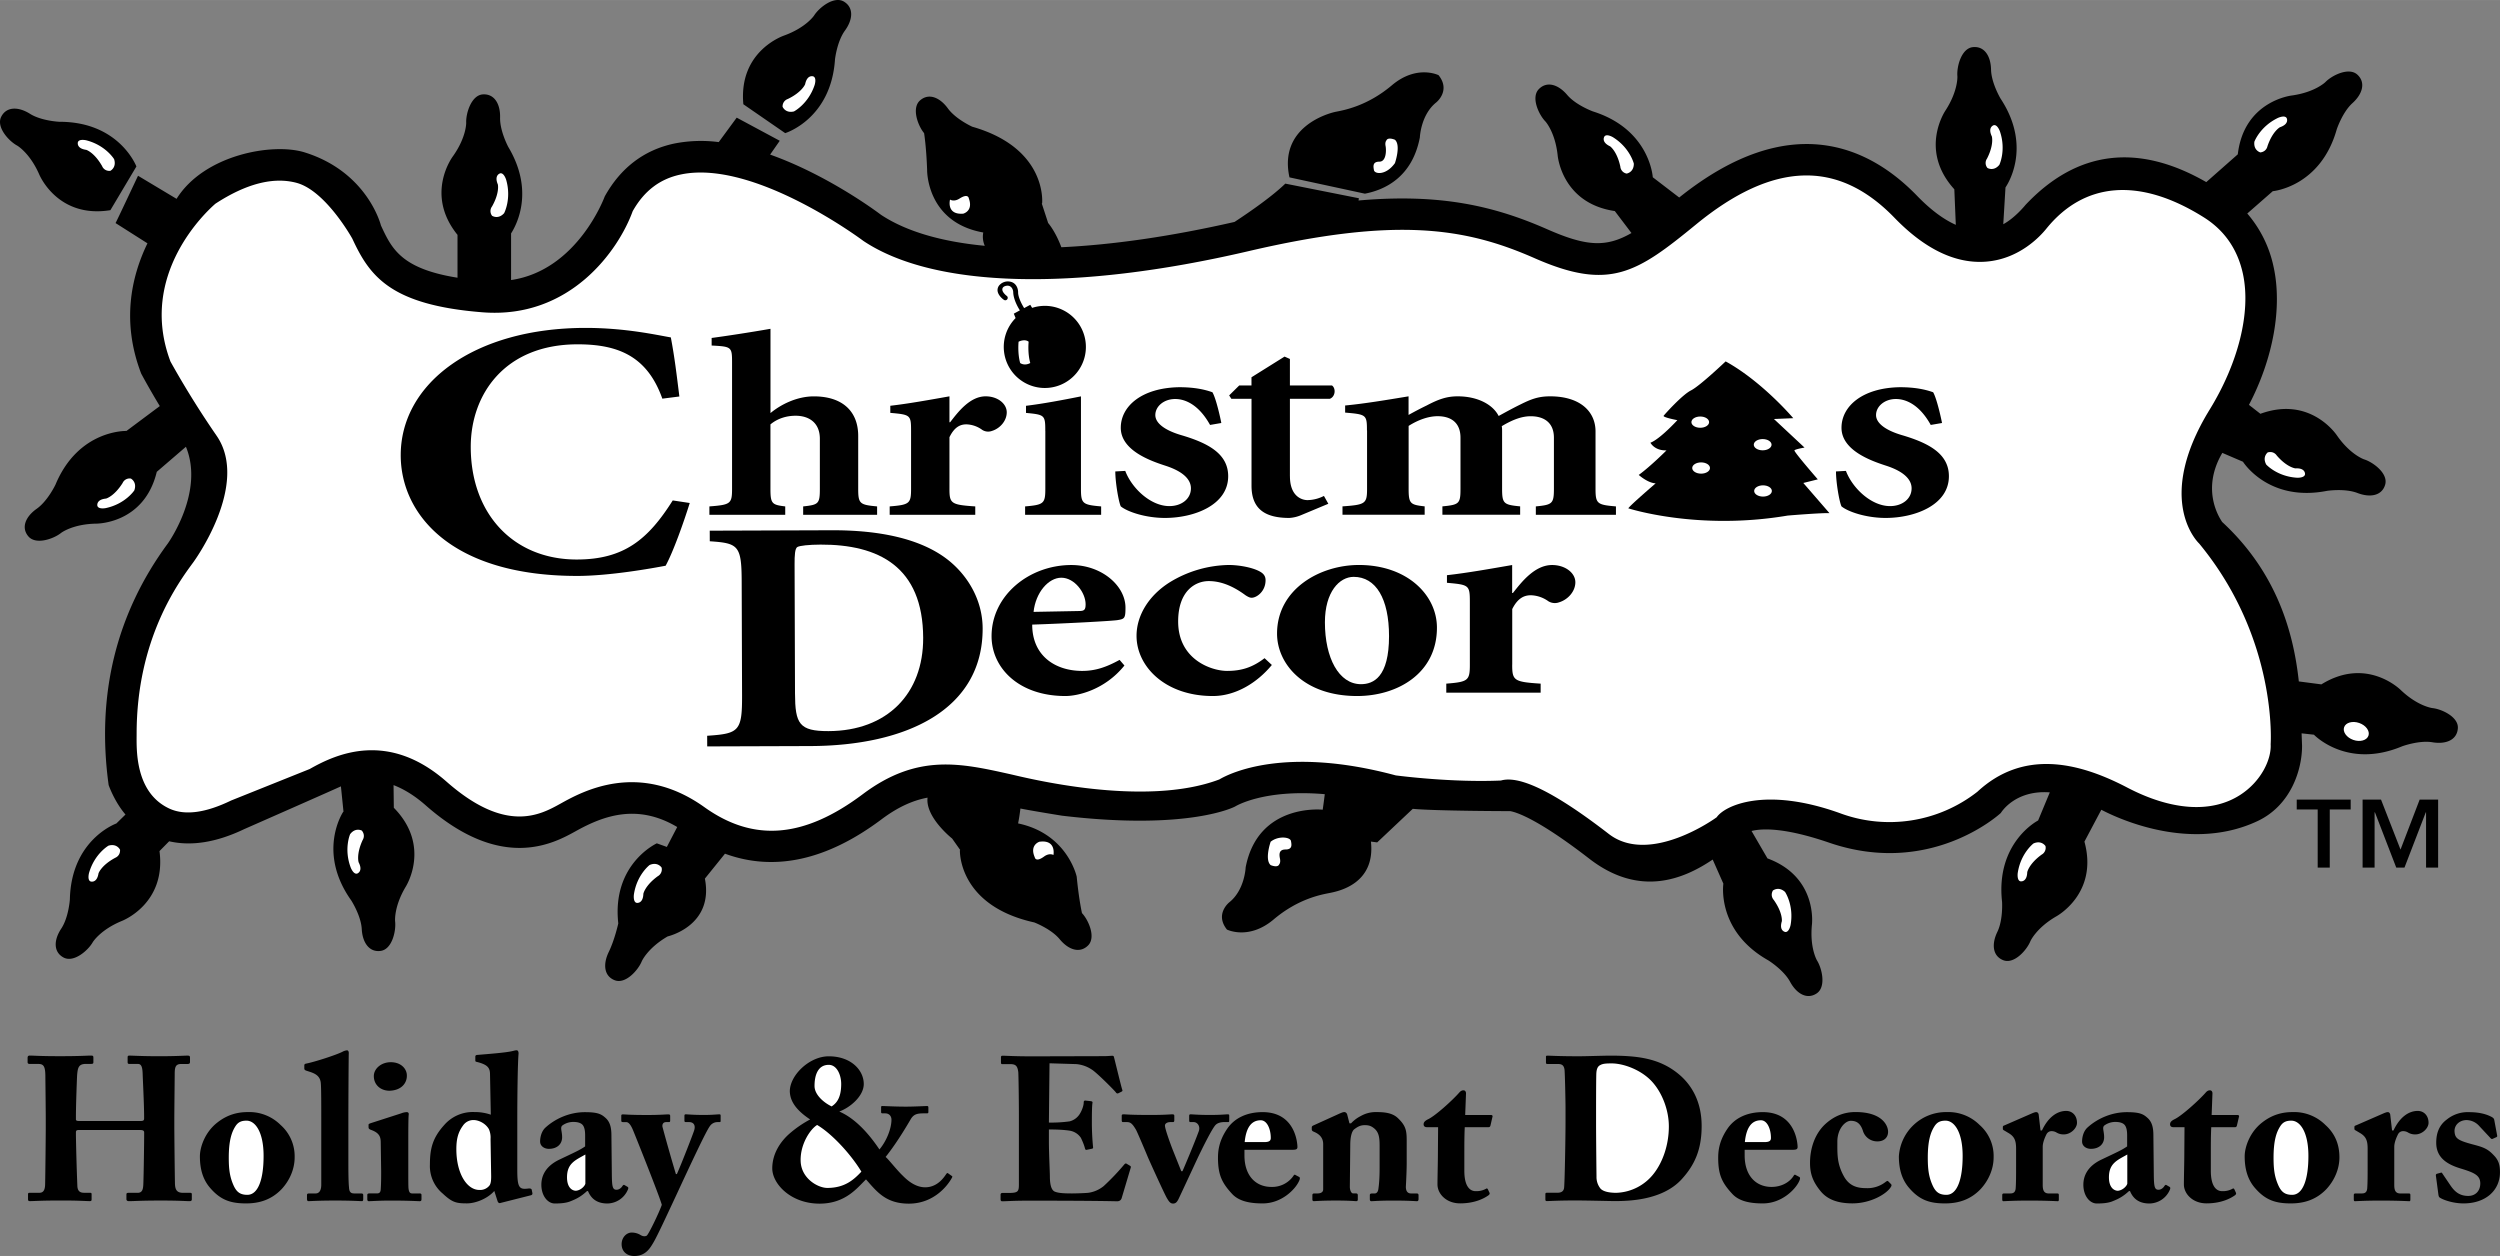
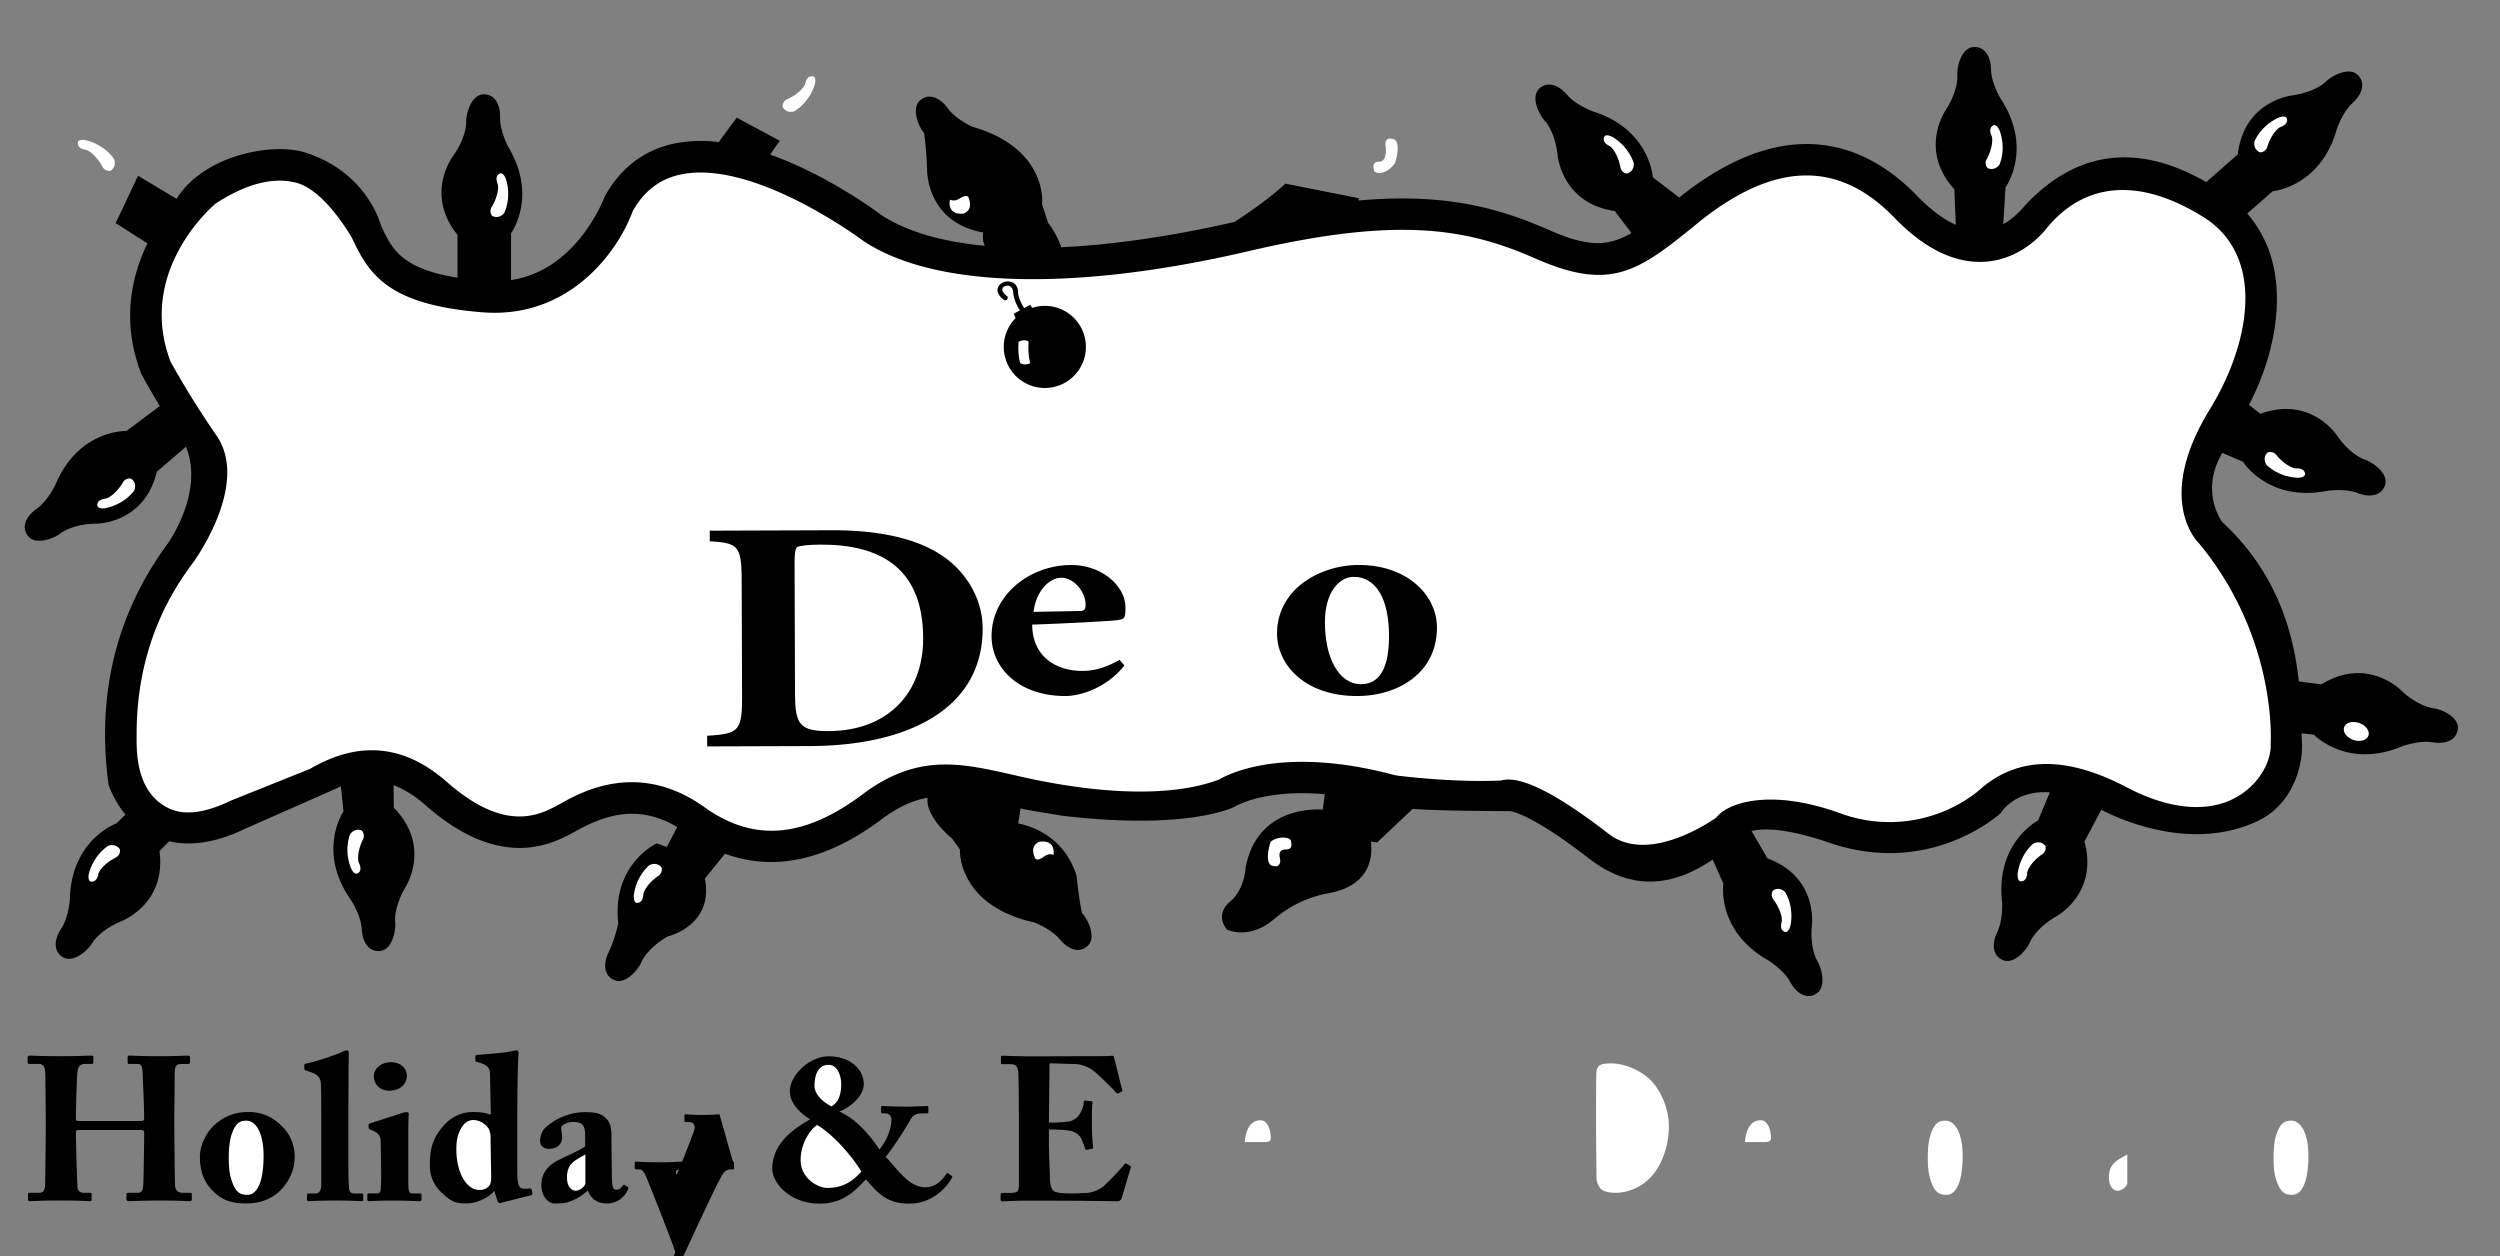
<svg xmlns="http://www.w3.org/2000/svg" width="2500" height="1256" viewBox="0 0 64.408 32.357">
  <rect x="0" y="0" width="64.408" height="32.357" fill="#808080" stroke="none" />
  <path d="M62.661 18.241s-.367-.046-.804-.459c0 0-.87-.882-2.051-.151l-.581-.076c-.132-1.219-.544-2.788-1.975-4.108-.04-.064-.569-.804.004-1.78l.532.228s.652 1.048 2.166.75c0 0 .46-.07.785.056.326.125.631.071.713-.217s-.314-.58-.546-.651c0 0-.351-.119-.694-.611 0 0-.674-1.037-1.975-.562l-.295-.23c.621-1.188.865-2.503.635-3.555a3.065 3.065 0 0 0-.678-1.375l.657-.575s1.229-.108 1.648-1.593c0 0 .146-.441.404-.675.26-.234.348-.53.129-.733-.22-.204-.66.018-.827.192 0 0-.265.259-.859.343 0 0-1.235.133-1.396 1.516l-.812.716c-1.75-1.006-3.323-.829-4.657.587 0 0-.263.33-.573.498l.057-.948s.723-1-.127-2.289c0 0-.238-.399-.245-.748s-.173-.61-.471-.577c-.297.033-.418.511-.396.751 0 0 .022.37-.303.875 0 0-.702 1.014.224 2.036l.038.916c-.321-.143-.655-.393-.999-.749-1.214-1.254-3.259-2.254-6.127.045l-.681-.522s-.07-1.232-1.542-1.696c0 0-.437-.159-.663-.425-.226-.267-.519-.364-.729-.151-.211.213-.002.66.167.833 0 0 .251.272.316.869 0 0 .096 1.238 1.473 1.441l.429.566c-.655.377-1.165.345-2.17-.097-1.346-.592-2.735-.929-4.862-.741l.01-.058-1.896-.377c-.327.318-.873.701-1.308.987-1.637.374-3.141.59-4.462.652-.154-.415-.34-.624-.34-.624l-.164-.503.009-.004s.146-1.417-1.8-1.974c0 0-.424-.191-.629-.473-.206-.282-.491-.402-.716-.205-.226.197-.052.658.104.843 0 0 .057.345.078.946 0 0-.027 1.351 1.446 1.614a.58.58 0 0 0 .039.343c-1.124-.107-2.033-.374-2.674-.799-.146-.111-1.396-1.032-2.856-1.551l.248-.356-1.109-.596-.463.63a3.555 3.555 0 0 0-1.144.037c-.778.165-1.382.623-1.793 1.363 0 0-.691 1.901-2.413 2.154V6.013c.153-.239.599-1.104-.071-2.226 0 0-.22-.409-.212-.758.009-.349-.146-.617-.444-.598-.299.02-.44.492-.429.734 0 0 .006.37-.342.86 0 0-.736.97.118 2.025v1.104c-1.456-.232-1.698-.754-1.973-1.347 0 0-.337-1.372-1.962-1.881-.825-.259-2.596.06-3.303 1.196l-.993-.595s-.548 1.167-.579 1.219l.822.522c-.422.871-.671 2.03-.161 3.357 0 0 .198.372.479.836l-.859.641s-1.233-.042-1.828 1.382c0 0-.198.42-.483.622-.286.201-.41.484-.216.712s.657.062.845-.091c0 0 .294-.225.895-.237 0 0 1.242.018 1.568-1.335l.751-.646c.484 1.17-.467 2.493-.467 2.493-1.33 1.806-1.844 3.9-1.524 6.223 0 0 .147.426.434.759l-.236.231s-1.163.412-1.197 1.955c0 0-.03.464-.223.755s-.204.6.059.742c.264.143.635-.183.753-.393 0 0 .191-.317.747-.547 0 0 1.153-.435.973-1.801l.249-.253c.573.132 1.222.028 1.934-.313 0 0 2.305-1.014 2.491-1.102l.067.656h-.008s-.688 1.024.207 2.283c0 0 .252.39.271.739s.194.604.49.561c.296-.043.399-.525.369-.765 0 0-.035-.369.272-.885 0 0 .671-1.044-.305-2.037l-.007-.584c.257.099.535.263.828.521 1.96 1.725 3.299.98 3.871.663.719-.4 1.585-.712 2.609-.104l-.267.513-.258-.093s-1.163.529-.993 2.063c0 0-.093.423-.246.737-.152.314-.124.622.156.728.28.106.604-.265.695-.489 0 0 .147-.339.667-.641 0 0 1.195-.27.959-1.489l.517-.641-.007-.004c1.274.471 2.63.176 4.043-.884.425-.318.806-.486 1.184-.557-.062.504.633 1.054.633 1.054l.209.296-.009.004s-.06 1.424 1.916 1.861c0 0 .435.165.656.434.223.27.514.372.728.161.213-.21.011-.66-.155-.835 0 0-.078-.341-.136-.939 0 0-.236-1.105-1.51-1.372.027-.13.046-.267.06-.384.258.054 1.072.185 1.072.185 3.29.392 4.458-.236 4.458-.236.01-.006.729-.454 2.311-.318-.016.141-.053.4-.053.4s-1.665-.181-1.985 1.484c0 0-.021.582-.422.902 0 0-.381.301-.06.702 0 0 .562.281 1.203-.261s1.243-.642 1.444-.682c.2-.041 1.184-.221 1.062-1.324l.161.021.917-.865c.571.055 2.504.061 2.507.059.154.025.701.19 2.042 1.227 1.294 1 2.428.528 3.178.021l.275.621s-.186 1.22 1.159 1.977c0 0 .396.246.561.553.167.307.434.463.683.298.25-.166.138-.646.009-.85 0 0-.189-.318-.131-.916 0 0 .161-1.231-1.145-1.713l-.41-.706c.282-.071.867-.087 1.999.301 2.582.885 4.35-.698 4.424-.766 0 0 .352-.597 1.261-.53l-.301.724s-1.099.561-.929 2.095c0 0 .03.464-.122.777-.152.314-.123.622.156.729.28.106.604-.265.695-.489 0 0 .147-.339.667-.641 0 0 1.093-.586.726-1.926l.435-.821c.092.044 2.146 1.174 4.022.293.867-.407 1.15-1.33 1.15-1.938l-.012-.324.318.035s.85.896 2.272.299c0 0 .437-.161.78-.104.345.058.632-.057.655-.355.028-.296-.419-.503-.66-.526z" />
  <path d="M57.719 20.476c-.736.478-1.772.411-2.917-.188-1.311-.686-2.702-.962-3.858.109a3.67 3.67 0 0 1-3.553.548c-1.918-.685-2.957-.192-3.163.109-.041.032-1.728 1.244-2.781.43-1.377-1.064-2.29-1.517-2.778-1.376-1.246.055-2.602-.118-2.71-.132-2.848-.767-4.276-.055-4.545.104-1.945.738-5.015-.052-5.396-.137-1.283-.286-2.391-.532-3.789.516-1.515 1.136-2.812 1.243-4.082.335-1.693-1.209-3.153-.398-3.702-.093-.527.293-1.41.783-2.939-.562-1.502-1.321-2.835-.722-3.526-.328l-2.026.812c-.633.307-1.182.401-1.599.204-.893-.422-.835-1.557-.835-1.923 0-2.438 1.072-3.892 1.459-4.417 0 0 1.47-1.998.602-3.261a23.787 23.787 0 0 1-1.188-1.91c-.851-2.247.944-3.885 1.157-4.069.79-.516 1.494-.697 2.091-.537.753.203 1.436 1.438 1.436 1.438.444.96.974 1.709 3.354 1.897 2.258.178 3.504-1.597 3.869-2.605.294-.522.7-.833 1.242-.946 1.893-.398 4.704 1.714 4.704 1.714 1.819 1.213 5.435 1.308 9.919.262 3.805-.888 5.584-.606 7.371.181 1.937.852 2.636.378 4.166-.875 1.978-1.618 3.647-1.673 5.104-.168.785.812 1.58 1.192 2.36 1.132.863-.067 1.403-.661 1.555-.85.96-1.186 2.377-1.349 4.06-.289.527.332.864.818 1.002 1.445.222 1.018-.138 2.339-.854 3.504-1.452 2.363-.272 3.452-.272 3.452 2.036 2.467 1.842 5.171 1.842 5.171.023.382-.237.951-.78 1.303z" fill="#fff" />
  <path d="M28.844 17c-.357.196-.634.284-.965.284-.679 0-1.286-.378-1.286-1.193.885-.029 2.073-.094 2.198-.116.179-.029.205-.043.205-.32 0-.567-.616-1.099-1.394-1.099-1.091 0-2.056.786-2.056 1.833 0 .815.697 1.542 1.903 1.542.312 0 1.01-.153 1.52-.786L28.844 17zM18.285 13.671l.001.273c.735.049.819.108.822 1.032l.01 2.941c.003.923-.081.983-.899 1.038l.001.274 2.655-.009c2.467-.008 4.448-.929 4.441-3.033-.003-.761-.414-1.393-.909-1.776-.705-.545-1.776-.755-2.983-.751l-3.139.011zM35.009 14.555c-1 0-2.108.619-2.108 1.768 0 .778.688 1.608 2.064 1.608 1.027 0 2.055-.575 2.055-1.761 0-.843-.769-1.615-2.011-1.615zM26.917 7.879a1.06 1.06 0 0 0-.326.052l-.048-.079-.158.085c-.169-.277-.155-.407-.155-.408.001-.009 0-.235-.208-.274-.154-.029-.25.067-.255.072a.193.193 0 0 0-.067.159c.01.128.148.228.164.238.028.02.067.013.087-.016s.013-.067-.016-.087c-.027-.019-.101-.087-.11-.146-.018-.103.113-.126.167-.112.045.012.103.056.112.16.001.001-.012.181.171.472l-.156.085.046.114a1.058 1.058 0 1 0 .752-.315zM4.896 30.73h-.179c-.158 0-.21-.074-.21-.263-.006-.289-.016-1.286-.016-1.454v-.179c0-.194.01-1.082.01-1.155 0-.179.016-.268.168-.268h.158c.062 0 .068-.021.068-.058v-.1c0-.042-.006-.058-.068-.058-.068 0-.289.016-.725.016-.446 0-.672-.016-.767-.016-.042 0-.047.016-.047.047v.115c0 .037.005.053.052.053h.216c.094 0 .115.1.12.268 0 .052.037.782.037 1.082v.052c0 .058-.026.068-.105.068H2.04c-.068 0-.084-.016-.084-.042v-.079c0-.294.026-.987.031-1.061.016-.2.042-.289.231-.289h.126c.058 0 .062-.016.062-.047v-.11c0-.042-.005-.058-.062-.058-.09 0-.278.016-.793.016-.525 0-.693-.016-.782-.016-.053 0-.058.031-.058.063v.1c0 .032.005.053.062.053H.99c.142 0 .179.073.179.341 0 .074.01.782.01 1.108v.226c0 .137-.01 1.155-.016 1.402 0 .116-.016.242-.146.242H.774c-.047 0-.052.01-.052.047v.11c0 .042.005.058.052.058.105 0 .263-.016.819-.016.441 0 .625.016.72.016.042 0 .047-.016.047-.047v-.126c0-.032-.005-.042-.047-.042h-.147c-.115 0-.168-.053-.173-.179a57.87 57.87 0 0 1-.037-1.296v-.079c0-.047.016-.063.073-.063h1.57c.062 0 .115.005.115.063v.063c0 .168-.011 1.013-.021 1.26-.005.132-.021.232-.147.232h-.231c-.052 0-.058.016-.058.047v.115c0 .026.011.053.068.053.121 0 .289-.016.824-.016.473 0 .651.016.735.016.053 0 .058-.026.058-.053v-.115c.001-.031-.004-.047-.046-.047zM7.228 28.981a1.14 1.14 0 0 0-.845-.331c-.247 0-.515.058-.782.268-.32.247-.451.635-.451.872 0 .331.078.609.278.83.268.305.53.383.914.383.357 0 .661-.105.913-.368.205-.22.336-.514.336-.819a1.076 1.076 0 0 0-.363-.835zM9.3 30.746h-.178c-.11 0-.126-.073-.131-.163-.016-.152-.016-.494-.016-.704v-.982c0-.362.005-1.454.01-1.743.006-.068-.016-.095-.047-.095a.305.305 0 0 0-.115.037c-.152.079-.698.257-.935.305-.037.005-.048.026-.048.042v.079c0 .026.006.042.042.058l.095.031c.168.053.278.126.289.305.011.136.011.562.011.935v1.669c0 .189-.084.226-.142.226h-.158c-.058 0-.068.011-.068.047v.089c0 .042.011.063.037.063.047 0 .257-.016.698-.016.415 0 .646.016.683.016.021 0 .031-.021.031-.053v-.1c0-.031-.011-.046-.058-.046zM10.807 30.746h-.189c-.058 0-.084-.037-.094-.136-.005-.058-.005-.247-.005-.452v-.562c0-.462 0-.792.011-.882.005-.037-.011-.063-.053-.063a.44.44 0 0 0-.142.032l-.782.252c-.047.016-.058.026-.058.042v.058c0 .031.005.052.062.073.221.079.252.184.252.331l.011.735c0 .147 0 .31-.011.467-.005.084-.042.105-.1.105h-.194c-.036 0-.052.011-.052.042v.105c0 .042.016.053.042.053.058 0 .262-.016.566-.016.457 0 .698.016.74.016.037 0 .048-.016.048-.053v-.1c.001-.032-.01-.047-.052-.047zM10.036 28.1c.314-.01.451-.205.446-.394 0-.163-.142-.341-.415-.341-.247 0-.436.168-.436.357 0 .225.173.378.405.378zM13.7 30.656c-.005-.026-.026-.042-.084-.037-.126.016-.194.011-.236-.058-.053-.084-.053-.289-.053-.483v-1.161c0-.74.011-1.501.032-1.764.005-.058-.016-.095-.047-.095-.042 0-.062.011-.137.026-.173.037-.577.068-.887.094-.031.005-.042.021-.042.042v.1c0 .021.005.031.036.037.278.068.336.152.342.299l.021 1.061a1.277 1.277 0 0 0-.425-.068.976.976 0 0 0-.777.336c-.294.326-.367.599-.367 1.019a.92.92 0 0 0 .331.746c.246.231.352.252.624.252.227 0 .536-.126.704-.32l.084.263c.016.042.042.058.073.047l.787-.199c.032-.011.042-.026.037-.058l-.016-.079zM16.177 30.646c.021-.047.006-.063-.016-.074l-.073-.042c-.016-.01-.031-.005-.053.026-.021.037-.078.095-.152.095-.1 0-.115-.084-.12-.357l-.011-1.044c0-.189-.031-.341-.147-.446-.11-.1-.199-.152-.535-.152-.425 0-.787.189-1.008.389-.11.094-.147.252-.147.367 0 .116.105.189.226.189.21 0 .341-.121.341-.299 0-.168-.063-.257.016-.31a.479.479 0 0 1 .278-.084c.084 0 .168.016.221.063.068.063.078.184.078.289v.278c-.136.095-.268.152-.677.347-.341.168-.451.41-.451.641 0 .283.162.483.346.483.152 0 .273-.011.378-.047.21-.079.32-.152.452-.273h.026c.1.247.294.32.498.32a.583.583 0 0 0 .53-.359z" />
-   <path d="M18.536 28.708c-.058 0-.179.016-.399.016-.294 0-.404-.016-.473-.016-.026 0-.031.016-.031.042v.116c0 .026.005.042.037.042h.084c.104 0 .173.068.131.21-.031.1-.314.83-.446 1.129h-.026a45.044 45.044 0 0 1-.346-1.218c-.011-.084.036-.121.094-.121h.074c.025 0 .031-.016.031-.042v-.11c0-.031-.006-.047-.048-.047-.058 0-.22.016-.54.016-.457 0-.583-.016-.63-.016-.037 0-.042.016-.042.037v.115c0 .032.005.047.042.047h.084c.073 0 .131.094.184.226.036.084.692 1.722.734 1.906-.062.184-.336.756-.388.793-.042.026-.105.021-.168-.021a.435.435 0 0 0-.221-.058c-.132 0-.258.126-.258.299 0 .194.142.305.326.305.294 0 .409-.205.493-.347.1-.168.325-.656.593-1.229.399-.861.766-1.643.861-1.769a.237.237 0 0 1 .194-.105h.058c.026 0 .026-.016.026-.047v-.1c.001-.032.001-.053-.03-.053zM24.423 30.226c-.01-.011-.026-.005-.042.016-.042.058-.21.346-.546.346-.283 0-.504-.226-.582-.304-.158-.152-.368-.425-.437-.478.32-.399.614-.918.656-.987.074-.115.163-.136.32-.136h.09c.031 0 .036-.016.036-.037v-.11c0-.026-.005-.042-.036-.042-.032 0-.347.016-.541.016-.273 0-.557-.016-.604-.016-.032 0-.037.011-.037.026v.126c0 .021.005.037.037.037h.068c.11 0 .162.079.162.163 0 .22-.12.541-.31.767-.278-.415-.63-.803-1.034-.977.294-.11.619-.399.63-.693.011-.357-.314-.73-.903-.73-.494 0-.998.483-1.002.898.005.262.168.493.524.729a2.816 2.816 0 0 0-.535.368c-.215.189-.441.499-.441.893s.473.908 1.219.908c.672 0 .977-.415 1.196-.625.278.315.51.625 1.103.625.662 0 1.014-.488 1.108-.662.016-.026.016-.042.005-.047l-.104-.074zM29.111 30.032l-.089-.053c-.016-.01-.031-.005-.053.016a5.993 5.993 0 0 1-.535.562.802.802 0 0 1-.399.173c-.11.01-.331.016-.42.016-.263 0-.362-.016-.441-.047-.068-.031-.126-.126-.126-.399 0-.094-.025-.604-.025-.887v-.315c.23 0 .394.01.535.031a.427.427 0 0 1 .289.184c.031.063.084.184.104.268.011.037.021.047.042.042l.126-.026c.026-.005.048-.01.042-.042a6.662 6.662 0 0 1-.031-.598c0-.184 0-.457.016-.546.005-.031-.016-.037-.042-.042l-.142-.016c-.026 0-.042.011-.042.047 0 .1-.063.247-.121.326a.433.433 0 0 1-.241.163 3.427 3.427 0 0 1-.535.031l.016-1.527.692.021a.855.855 0 0 1 .399.142c.121.073.593.546.619.588.016.026.042.032.063.021l.084-.042c.026-.016.026-.026.016-.052-.021-.053-.194-.772-.215-.846-.005-.016-.016-.026-.042-.026s-.126.01-.21.01l-1.843.005c-.478 0-.662-.016-.777-.016-.031 0-.037.021-.037.037v.126c0 .037.006.053.026.053h.205c.142 0 .194.037.215.205.006.052.016.698.016 1.134v1.759c0 .184-.021.221-.262.221h-.158c-.036 0-.052.016-.052.047v.11c0 .042.01.058.047.058.095 0 .278-.016.672-.016 1.816 0 2.231.016 2.284.016.063 0 .1-.032.116-.079l.236-.792c.004-.019-.001-.035-.022-.045z" />
-   <path d="M31.624 28.708c-.047 0-.173.016-.446.016-.32 0-.436-.016-.509-.016-.021 0-.032.011-.032.042v.105c0 .026.006.053.021.053h.095c.094 0 .178.105.131.236-.105.289-.378.939-.42 1.029h-.031l-.226-.567c-.037-.095-.194-.515-.194-.609 0-.058.068-.089.136-.089h.068c.032 0 .037-.021.037-.053v-.105c0-.031-.011-.042-.053-.042-.058 0-.194.016-.551.016-.546 0-.636-.016-.693-.016-.047 0-.058.005-.058.042v.105c0 .032.005.053.031.053h.105c.094 0 .142.047.23.194.037.063.284.651.305.703.021.053.446.993.499 1.071.047.079.084.131.152.131.073 0 .104-.047.136-.105.032-.063.446-.956.51-1.092.121-.252.352-.719.446-.824.062-.068.168-.079.241-.079h.09c.025 0 .025-.016.025-.053v-.1c.001-.04-.003-.046-.045-.046zM33.468 30.32l-.089-.047c-.021-.016-.042-.01-.053.016a.665.665 0 0 1-.572.289c-.384 0-.693-.268-.693-.814v-.142h1.202c.116 0 .163-.005.163-.073 0-.084-.047-.898-.897-.898-.404 0-.725.152-.914.431-.236.346-.236.625-.236.771.006.41.095.614.362.903.174.189.452.247.788.247.493 0 .834-.362.929-.557.047-.089.031-.115.01-.126zM36.488 30.746h-.142c-.048 0-.132-.026-.126-.184.01-.184.021-.431.021-.609v-.557c0-.263-.016-.394-.236-.599-.137-.126-.336-.147-.541-.147a.775.775 0 0 0-.403.1.899.899 0 0 0-.253.189h-.042l-.058-.226c-.01-.037-.042-.063-.073-.063-.042 0-.079.021-.121.037l-.672.305c-.026.01-.047.026-.047.052v.047c0 .021.005.042.037.058l.047.021c.121.058.21.147.21.305v1.166c0 .089-.089.105-.147.105h-.078c-.042 0-.053.016-.053.047v.105c0 .031.011.047.037.047.031 0 .199-.016.572-.016.346 0 .488.016.524.016.026 0 .037-.016.037-.047v-.1c0-.037-.011-.053-.053-.053h-.068c-.047 0-.084-.079-.084-.173l.011-1.076c0-.215.042-.357.104-.404.105-.079.174-.105.269-.105.089 0 .162.011.257.095.11.1.126.236.126.436v.562c0 .241-.011.409-.031.546-.011.094-.058.121-.095.121h-.058c-.053 0-.068.011-.068.047v.094c0 .042.011.058.042.058.037 0 .205-.016.552-.016.42 0 .582.016.619.016.031 0 .042-.021.042-.058v-.094c-.001-.033-.011-.048-.058-.048zM38.415 28.725h-.667l.021-.557c0-.042-.021-.079-.067-.079-.026 0-.063.01-.101.052-.193.221-.635.614-.808.693-.084.042-.116.079-.116.131 0 .053.037.074.084.074h.289l-.005.693c0 .2-.011.599-.011.782 0 .242.226.488.583.488.409 0 .646-.147.734-.21.021-.016.037-.042.021-.068l-.037-.079c-.016-.032-.031-.032-.047-.021a.516.516 0 0 1-.273.063c-.126 0-.289-.095-.289-.525v-.415c0-.241 0-.493.011-.708h.614c.031 0 .042-.021.048-.042l.052-.226c.01-.021-.005-.046-.036-.046zM43.251 27.674c-.499-.415-1.065-.478-1.779-.478-.121 0-.646.016-.782.016-.525 0-.756-.016-.824-.016-.021 0-.037.005-.037.026v.152c0 .032.016.037.042.037h.263c.089 0 .157.021.173.147.011.079.026.824.026.96v.394c0 .399-.021 1.58-.037 1.69-.01.084-.067.126-.168.126h-.272c-.026 0-.042.01-.042.031v.137c0 .037.011.047.037.047.073 0 .283-.016.74-.016.288 0 .908.016.992.016.33 0 1.229-.005 1.737-.557.347-.378.52-.777.52-1.381-.001-.606-.242-1.042-.589-1.331zM46.354 30.32l-.089-.047c-.021-.016-.042-.01-.053.016-.104.168-.314.289-.572.289-.383 0-.692-.268-.692-.814v-.142h1.202c.115 0 .162-.005.162-.073 0-.084-.047-.898-.897-.898-.404 0-.725.152-.913.431-.236.346-.236.625-.236.771.005.41.094.614.362.903.173.189.451.247.787.247.493 0 .835-.362.93-.557.046-.089.03-.115.009-.126zM48.649 30.436c-.017-.021-.032-.011-.059.005a.758.758 0 0 1-.524.168c-.236 0-.431-.068-.562-.305-.179-.326-.168-.562-.168-.893s.204-.536.346-.536c.147 0 .247.063.311.252a.383.383 0 0 0 .378.278c.168 0 .272-.1.272-.247 0-.163-.152-.509-.84-.509-.283 0-.541.095-.777.31-.278.257-.394.641-.394.998 0 .268.063.473.268.725.168.21.431.32.824.32.483 0 .893-.252.992-.425.017-.026.021-.047.006-.068l-.073-.073zM51 28.981a1.141 1.141 0 0 0-.846-.331 1.218 1.218 0 0 0-1.233 1.14c0 .331.079.609.278.83.268.305.53.383.913.383.357 0 .662-.105.914-.368.204-.22.336-.514.336-.819a1.065 1.065 0 0 0-.362-.835zM59.909 28.981a1.141 1.141 0 0 0-.846-.331c-.246 0-.515.058-.782.268-.32.247-.451.635-.451.872 0 .331.079.609.278.83.268.305.53.383.913.383.357 0 .662-.105.914-.368.204-.22.336-.514.336-.819 0-.32-.105-.604-.362-.835zM53.232 28.62c-.231 0-.462.157-.625.504h-.037l-.047-.41c-.005-.031-.026-.063-.063-.063-.031 0-.052.011-.084.021l-.734.32c-.031.01-.042.021-.042.042v.047c0 .021.011.031.042.047l.089.053c.157.089.21.184.21.41v.436c0 .263 0 .446-.011.593-.01.095-.058.126-.136.126h-.152c-.048 0-.058.011-.058.047v.1c0 .042.01.053.031.053.031 0 .252-.016.656-.016.473 0 .714.016.745.016.021 0 .026-.016.026-.047v-.105c0-.032-.005-.047-.036-.047h-.216c-.11 0-.163-.052-.163-.215v-.987c0-.068.021-.168.09-.31.031-.068.084-.094.137-.094.042 0 .089.01.131.037a.342.342 0 0 0 .189.047c.173 0 .336-.158.336-.299 0-.186-.121-.306-.278-.306zM62.289 28.62c-.231 0-.463.157-.625.504h-.037l-.047-.41c-.006-.031-.026-.063-.063-.063-.031 0-.052.011-.084.021l-.734.32c-.032.01-.042.021-.042.042v.047c0 .021.01.031.042.047l.089.053c.157.089.21.184.21.41v.436c0 .263 0 .446-.011.593-.01.095-.058.126-.136.126h-.152c-.048 0-.058.011-.058.047v.1c0 .042.01.053.031.053.031 0 .252-.016.656-.016.473 0 .714.016.745.016.021 0 .026-.016.026-.047v-.105c0-.032-.005-.047-.037-.047h-.215c-.11 0-.163-.052-.163-.215v-.987c0-.068.021-.168.09-.31.031-.068.084-.094.137-.094.042 0 .089.01.131.037a.34.34 0 0 0 .188.047c.174 0 .337-.158.337-.299 0-.186-.121-.306-.278-.306zM55.887 30.572l-.073-.042c-.016-.01-.031-.005-.053.026-.021.037-.078.095-.152.095-.1 0-.115-.084-.12-.357l-.011-1.044c0-.189-.031-.341-.147-.446-.109-.1-.199-.152-.535-.152-.425 0-.787.189-1.008.389-.11.094-.147.252-.147.367 0 .116.105.189.227.189.21 0 .341-.121.341-.299 0-.168-.063-.257.016-.31a.479.479 0 0 1 .278-.084c.084 0 .168.016.221.063.068.063.078.184.078.289v.278c-.136.095-.268.152-.677.347-.341.168-.451.41-.451.641 0 .283.162.483.346.483.152 0 .273-.011.379-.047.21-.079.319-.152.451-.273h.026c.1.247.294.32.498.32a.579.579 0 0 0 .53-.357c.02-.049.005-.065-.017-.076zM57.646 28.725h-.667l.021-.557c0-.042-.021-.079-.068-.079-.026 0-.062.01-.1.052-.194.221-.636.614-.809.693-.084.042-.115.079-.115.131 0 .053.036.074.084.074h.288l-.005.693c0 .2-.011.599-.011.782 0 .242.227.488.583.488.409 0 .646-.147.735-.21.021-.016.036-.042.021-.068l-.036-.079c-.017-.032-.032-.032-.048-.021a.512.512 0 0 1-.272.063c-.126 0-.289-.095-.289-.525v-.415c0-.241 0-.493.011-.708h.614c.031 0 .042-.021.047-.042l.053-.226c.011-.021-.005-.046-.037-.046zM64.334 29.25c.005.026 0 .037-.021.047l-.094.042c-.017.01-.032.005-.053-.016l-.294-.315a.447.447 0 0 0-.326-.152c-.157 0-.31.105-.31.284.011.184.073.236.462.341.258.068.384.105.541.273.137.136.168.263.168.446 0 .467-.367.803-.939.803-.294 0-.552-.105-.614-.152-.021-.016-.026-.037-.032-.068l-.067-.504c0-.026.016-.037.036-.042l.095-.026c.016-.005.026 0 .037.021l.21.31c.094.136.215.268.456.268.194 0 .311-.136.311-.32 0-.21-.152-.278-.494-.383-.372-.11-.641-.289-.641-.667 0-.247.074-.452.273-.599a.857.857 0 0 1 .577-.189c.284 0 .457.063.552.11.078.037.089.063.095.1l.072.388zM17.064 10.27c-.39-1.1-1.146-1.4-2.182-1.4-1.876 0-2.754 1.288-2.754 2.641 0 1.738 1.109 2.903 2.73 2.903 1.219 0 1.84-.517 2.474-1.522l.438.066c-.158.507-.426 1.259-.621 1.616-.342.065-1.438.263-2.279.263-3.254 0-4.546-1.598-4.546-3.11 0-1.852 1.889-3.28 4.766-3.28 1.036 0 1.853.188 2.193.245.098.517.146.93.22 1.522l-.439.056zM19.848 10.643c.275-.229.689-.432 1.119-.432.737 0 1.143.384 1.143 1.019v1.363c0 .385.041.412.487.453v.216h-1.905v-.216c.396-.041.43-.068.43-.453v-1.289c0-.418-.284-.594-.625-.594-.227 0-.462.067-.648.223v1.66c0 .385.041.412.381.453v.216h-1.954v-.216c.544-.041.584-.068.584-.453v-3.26c0-.398-.016-.405-.526-.432v-.195c.356-.047.98-.142 1.516-.236v2.173zM24.461 12.593c0 .378.041.412.665.453v.216h-2.205v-.216c.511-.041.551-.074.551-.453v-1.492c0-.412-.016-.418-.535-.465v-.183c.471-.054.989-.148 1.524-.243v.668h.017c.105-.135.227-.297.381-.432s.332-.236.535-.236c.308 0 .543.189.543.412s-.178.418-.381.479a.282.282 0 0 1-.251-.027.724.724 0 0 0-.406-.142c-.138 0-.3.047-.438.331v1.33zM26.93 11.102c0-.412-.016-.418-.497-.465v-.183c.444-.054.941-.148 1.416-.243v2.376c0 .385.037.418.52.459v.216H26.41v-.216c.482-.041.521-.074.521-.459v-1.485zM33.233 12.27c0 .52.309.614.454.614a.97.97 0 0 0 .422-.108l.113.202-.697.291a.914.914 0 0 1-.308.074c-.625 0-.974-.229-.974-.831v-2.238h-.519l-.057-.088.259-.256h.316v-.211l.852-.533.138.061v.683h1.084c.105.074.09.29-.057.344h-1.027v1.996zM35.217 11.088c0-.405-.018-.412-.562-.459v-.183c.501-.047 1.063-.142 1.634-.236v.479c.159-.088.299-.162.466-.243.308-.162.519-.236.8-.236.51 0 .905.209 1.055.506.185-.101.368-.202.562-.297.272-.135.457-.209.765-.209.765 0 1.169.385 1.169.905v1.478c0 .385.044.412.526.453v.216h-2.064v-.216c.422-.041.466-.068.466-.453v-1.316c0-.398-.264-.554-.598-.554-.202 0-.431.067-.746.256.009.041.009.088.009.128v1.485c0 .385.044.412.465.453v.216h-2.003v-.216c.431-.041.466-.068.466-.453v-1.316c0-.398-.255-.554-.589-.554-.229 0-.492.088-.747.25v1.62c0 .385.044.412.413.453v.216h-2.117v-.216c.589-.041.633-.068.633-.453v-1.504zM49.742 10.947c-.281-.508-.625-.668-.898-.668-.29 0-.511.189-.511.414 0 .21.247.392.661.515.695.204 1.216.479 1.216 1.06 0 .741-.873 1.075-1.63 1.075-.503 0-.97-.16-1.137-.298-.054-.109-.142-.61-.142-.9l.256-.014c.167.443.652.907 1.137.907.316 0 .555-.188.555-.457 0-.225-.193-.436-.669-.588-.379-.124-1.137-.392-1.137-.973 0-.559.546-1.031 1.506-1.045.388 0 .652.058.855.13.097.167.211.697.229.792l-.291.05zM31.175 10.947c-.282-.508-.626-.668-.898-.668-.291 0-.512.189-.512.414 0 .21.247.392.661.515.696.204 1.216.479 1.216 1.06 0 .741-.872 1.075-1.63 1.075-.502 0-.969-.16-1.137-.298-.053-.109-.141-.61-.141-.9l.256-.014c.167.443.651.907 1.137.907.316 0 .555-.188.555-.457 0-.225-.193-.436-.67-.588-.379-.124-1.137-.392-1.137-.973 0-.559.547-1.031 1.507-1.045.388 0 .652.058.854.13.098.167.212.697.229.792l-.29.05z" />
+   <path d="M18.536 28.708c-.058 0-.179.016-.399.016-.294 0-.404-.016-.473-.016-.026 0-.031.016-.031.042v.116c0 .026.005.042.037.042h.084c.104 0 .173.068.131.21-.031.1-.314.83-.446 1.129h-.026c-.011-.084.036-.121.094-.121h.074c.025 0 .031-.016.031-.042v-.11c0-.031-.006-.047-.048-.047-.058 0-.22.016-.54.016-.457 0-.583-.016-.63-.016-.037 0-.042.016-.042.037v.115c0 .032.005.047.042.047h.084c.073 0 .131.094.184.226.036.084.692 1.722.734 1.906-.062.184-.336.756-.388.793-.042.026-.105.021-.168-.021a.435.435 0 0 0-.221-.058c-.132 0-.258.126-.258.299 0 .194.142.305.326.305.294 0 .409-.205.493-.347.1-.168.325-.656.593-1.229.399-.861.766-1.643.861-1.769a.237.237 0 0 1 .194-.105h.058c.026 0 .026-.016.026-.047v-.1c.001-.032.001-.053-.03-.053zM24.423 30.226c-.01-.011-.026-.005-.042.016-.042.058-.21.346-.546.346-.283 0-.504-.226-.582-.304-.158-.152-.368-.425-.437-.478.32-.399.614-.918.656-.987.074-.115.163-.136.32-.136h.09c.031 0 .036-.016.036-.037v-.11c0-.026-.005-.042-.036-.042-.032 0-.347.016-.541.016-.273 0-.557-.016-.604-.016-.032 0-.037.011-.037.026v.126c0 .021.005.037.037.037h.068c.11 0 .162.079.162.163 0 .22-.12.541-.31.767-.278-.415-.63-.803-1.034-.977.294-.11.619-.399.63-.693.011-.357-.314-.73-.903-.73-.494 0-.998.483-1.002.898.005.262.168.493.524.729a2.816 2.816 0 0 0-.535.368c-.215.189-.441.499-.441.893s.473.908 1.219.908c.672 0 .977-.415 1.196-.625.278.315.51.625 1.103.625.662 0 1.014-.488 1.108-.662.016-.026.016-.042.005-.047l-.104-.074zM29.111 30.032l-.089-.053c-.016-.01-.031-.005-.053.016a5.993 5.993 0 0 1-.535.562.802.802 0 0 1-.399.173c-.11.01-.331.016-.42.016-.263 0-.362-.016-.441-.047-.068-.031-.126-.126-.126-.399 0-.094-.025-.604-.025-.887v-.315c.23 0 .394.01.535.031a.427.427 0 0 1 .289.184c.031.063.084.184.104.268.011.037.021.047.042.042l.126-.026c.026-.005.048-.01.042-.042a6.662 6.662 0 0 1-.031-.598c0-.184 0-.457.016-.546.005-.031-.016-.037-.042-.042l-.142-.016c-.026 0-.042.011-.042.047 0 .1-.063.247-.121.326a.433.433 0 0 1-.241.163 3.427 3.427 0 0 1-.535.031l.016-1.527.692.021a.855.855 0 0 1 .399.142c.121.073.593.546.619.588.016.026.042.032.063.021l.084-.042c.026-.016.026-.026.016-.052-.021-.053-.194-.772-.215-.846-.005-.016-.016-.026-.042-.026s-.126.01-.21.01l-1.843.005c-.478 0-.662-.016-.777-.016-.031 0-.037.021-.037.037v.126c0 .037.006.053.026.053h.205c.142 0 .194.037.215.205.006.052.016.698.016 1.134v1.759c0 .184-.021.221-.262.221h-.158c-.036 0-.052.016-.052.047v.11c0 .042.01.058.047.058.095 0 .278-.016.672-.016 1.816 0 2.231.016 2.284.016.063 0 .1-.032.116-.079l.236-.792c.004-.019-.001-.035-.022-.045z" />
  <path d="M20.471 14.536c-.001-.23.009-.41.072-.444.062-.035.293-.061.598-.062 1.491-.005 2.637.564 2.643 2.403.005 1.437-.927 2.397-2.438 2.402-.756.002-.861-.186-.864-.972l-.011-3.327zM26.628 15.763c.054-.502.385-.88.715-.88.34 0 .626.386.626.684 0 .146-.036.174-.17.174l-1.171.022z" fill="#fff" />
-   <path d="M32.767 17.131c-.385.466-.938.8-1.52.8-1.232 0-1.966-.764-1.966-1.55 0-.523.313-1.04.858-1.382a3.002 3.002 0 0 1 1.519-.444c.26 0 .635.065.822.182.107.065.125.146.125.211 0 .291-.232.451-.357.451-.036 0-.071-.007-.161-.065-.384-.284-.696-.364-.947-.364-.339 0-.787.247-.787 1.041 0 .982.858 1.273 1.26 1.273.367 0 .652-.087.966-.328l.188.175z" />
  <path d="M34.134 16.032c0-.786.375-1.171.741-1.171.572 0 .911.561.911 1.528 0 1.055-.401 1.237-.724 1.237-.57-.001-.928-.677-.928-1.594z" fill="#fff" />
-   <path d="M38.959 17.124c0 .408.045.444.733.488v.232h-2.431v-.232c.562-.044.607-.08.607-.488v-1.608c0-.444-.018-.451-.59-.502v-.196c.519-.058 1.091-.16 1.68-.262v.721h.019c.116-.146.25-.32.42-.466s.366-.255.59-.255c.339 0 .599.204.599.444 0 .24-.197.451-.42.517a.317.317 0 0 1-.277-.029.809.809 0 0 0-.446-.153c-.152 0-.331.051-.483.356v1.433zM44.458 9.31s-.663.632-.892.747c-.228.114-.674.612-.705.653-.031.042.353.114.353.114s-.445.487-.694.581c0 0 .104.208.415.197 0 0-.415.415-.716.633 0 0 .229.207.436.217 0 0-.653.56-.705.643 0 0 1.783.581 4.105.187 0 0 .871-.073 1.078-.062l-.674-.778.373-.093s-.622-.715-.602-.747c.021-.031.26-.072.26-.072l-.788-.736.498-.021c0-.001-.799-.944-1.742-1.463zM19.151 2.685l1.078.744s1.181-.359 1.283-1.899c0 0 .051-.462.257-.744.205-.282.23-.59-.026-.745-.256-.154-.641.154-.77.359 0 0-.205.308-.77.514.001.001-1.18.385-1.052 1.771zM2.844 5.414l.67-1.126s-.438-1.153-1.982-1.151c0 0-.464-.02-.76-.206-.295-.186-.605-.191-.74.075-.137.267.197.63.41.744 0 0 .321.184.564.733 0 .001.464 1.153 1.838.931zM35.164 4.989c.515-.099 1.219-.425 1.416-1.448 0 0 .021-.582.422-.903 0 0 .381-.301.06-.702 0 0-.562-.281-1.203.261-.642.541-1.244.642-1.444.682s-1.478.395-1.194 1.69l1.943.42zM61.845 21.887l.493-1.287h.476v1.751h-.311v-1.424h-.007l-.549 1.424h-.212l-.549-1.424h-.009v1.424h-.309V20.6h.475zM60.561 20.854h-.539v1.497h-.311v-1.497h-.54V20.6h1.39z" />
  <path d="M6.372 30.782c-.194 0-.278-.084-.347-.226-.104-.226-.131-.425-.131-.73 0-.425.068-.651.173-.813.068-.105.152-.142.284-.142.23 0 .44.299.44.908.001.578-.13 1.003-.419 1.003zM12.602 30.551a.305.305 0 0 1-.252.105c-.325 0-.593-.43-.593-1.05 0-.252.042-.431.168-.604a.325.325 0 0 1 .272-.147c.147 0 .32.095.399.236a.54.54 0 0 1 .042.252l.016.956c.001.116-.01.21-.052.252zM15.081 30.488c0 .047-.105.179-.247.189-.115-.005-.226-.105-.226-.346 0-.362.215-.441.473-.588v.745zM21.352 27.433c.21 0 .32.262.32.493 0 .378-.136.504-.246.578-.2-.095-.441-.299-.441-.525-.001-.273.083-.546.367-.546zM21.315 30.604c-.247 0-.678-.247-.688-.698-.011-.436.252-.819.425-.924.399.236.888.782 1.14 1.203-.184.193-.415.419-.877.419zM32.481 28.861c.163 0 .258.226.258.457 0 .079-.053.105-.168.105h-.504c.036-.368.168-.562.414-.562zM42.622 30.215a1.275 1.275 0 0 1-.981.515c-.179 0-.357-.032-.42-.126a.472.472 0 0 1-.09-.289 192.36 192.36 0 0 1-.011-1.286v-.373c0-.084 0-.772.006-.992.005-.105.026-.189.104-.226.068-.037.147-.042.294-.042.305 0 .767.168 1.045.478.247.273.426.714.426 1.145 0 .488-.163.918-.373 1.196zM45.368 28.861c.162 0 .257.226.257.457 0 .079-.053.105-.168.105h-.504c.037-.368.168-.562.415-.562zM50.145 30.782c-.194 0-.278-.084-.347-.226-.105-.226-.132-.425-.132-.73 0-.425.068-.651.174-.813.068-.105.152-.142.283-.142.231 0 .441.299.441.908.001.578-.131 1.003-.419 1.003zM59.053 30.782c-.194 0-.278-.084-.347-.226-.105-.226-.132-.425-.132-.73 0-.425.068-.651.174-.813.068-.105.152-.142.283-.142.231 0 .441.299.441.908.001.578-.131 1.003-.419 1.003zM54.806 30.488c0 .047-.105.179-.247.189-.115-.005-.226-.105-.226-.346 0-.362.215-.441.473-.588v.745z" fill="#fff" />
  <ellipse cx="43.804" cy="10.875" rx=".228" ry=".145" fill="#fff" />
  <ellipse cx="43.826" cy="12.057" rx=".229" ry=".145" fill="#fff" />
  <ellipse cx="45.421" cy="12.648" rx=".228" ry=".145" fill="#fff" />
-   <ellipse cx="45.412" cy="11.456" rx=".229" ry=".145" fill="#fff" />
  <path d="M26.543 9.352c-.073-.259-.042-.549-.042-.549-.104-.083-.259 0-.259 0s-.031.29.041.549c.001 0 .105.083.26 0zM20.162 2.75s.07.174.293.12c0 0 .369-.19.532-.679 0 0 .06-.185-.033-.223 0 0-.157-.06-.211.201 0 0-.076.201-.445.38a.2.2 0 0 0-.136.201zM41.907 4.471s.186-.027.186-.256c0 0-.098-.404-.534-.678 0 0-.165-.102-.224-.021 0 0-.096.139.146.253 0 0 .177.121.264.522a.198.198 0 0 0 .162.18zM51.204 4.327s.161.096.306-.082c0 0 .18-.375.014-.862 0 0-.064-.183-.16-.158 0 0-.162.047-.048.288 0 0 .062.206-.124.572a.197.197 0 0 0 .012.242zM58.425 11.654s-.149.113-.039.314c0 0 .278.308.793.339 0 0 .193.01.206-.089 0 0 .018-.167-.248-.152 0 0-.214-.022-.482-.333 0 0-.072-.121-.23-.079zM58.234 3.926s-.181-.048-.154-.276c0 0 .143-.39.607-.613 0 0 .176-.082.225.005 0 0 .079.149-.173.235 0 0-.19.101-.322.489 0 0-.021.14-.183.16zM12.678 5.559s.157.103.31-.068c0 0 .195-.367.052-.861 0 0-.056-.186-.153-.165 0 0-.164.041-.061.286 0 0 .052.208-.149.566a.198.198 0 0 0 .001.242zM2.841 4.401s.168-.082.099-.301c0 0-.214-.355-.713-.485 0 0-.188-.047-.22.047 0 0-.049.162.215.198 0 0 .205.062.409.419 0 .001.047.134.21.122zM3.093 21.892s-.078-.17-.298-.106c0 0-.36.207-.501.703 0 0-.051.187.042.22 0 0 .16.053.202-.209 0 0 .067-.205.429-.4 0-.002.134-.045.126-.208zM9.322 21.398s-.164-.09-.302.093c0 0-.166.381.017.863 0 0 .07.181.166.151 0 0 .159-.053.037-.289 0 0-.068-.204.104-.576 0 0 .081-.115-.022-.242zM17.045 22.351s-.1-.158-.31-.066c0 0-.33.252-.404.762 0 0-.026.192.071.213 0 0 .165.031.173-.234 0 0 .04-.211.372-.453a.2.2 0 0 0 .098-.222zM52.698 21.796s-.101-.159-.31-.066c0 0-.33.252-.405.762 0 0-.026.192.071.213 0 0 .166.031.174-.235 0 0 .039-.211.371-.453a.2.2 0 0 0 .099-.221zM45.675 22.943s.146-.118.314.036c0 0 .233.345.142.852 0 0-.037.19-.136.179 0 0-.167-.023-.089-.277 0 0 .029-.213-.208-.548.001 0-.101-.099-.023-.242zM3.373 12.329s.165.089.087.305c0 0-.229.347-.733.455 0 0-.189.04-.218-.057 0 0-.042-.163.223-.188 0 0 .208-.054.427-.401a.196.196 0 0 1 .214-.114zM26.779 21.685s-.261.081-.12.401c0 0 .02.141.24-.02.139-.101.241-.04.241-.04s.08-.401-.361-.341zM24.815 5.504s.266-.064.145-.393c0 0-.012-.142-.241.005-.145.092-.243.025-.243.025s-.105.397.339.363zM32.736 21.685s-.161.461 0 .602c0 0 .181.08.221-.02 0 0 .04-.041.02-.141-.02-.1-.04-.241.141-.241s.16-.12.141-.221c-.022-.099-.323-.139-.523.021zM35.938 4.202s.16-.461 0-.602c0 0-.181-.08-.221.02 0 0-.04.04-.02.141.02.1.022.403-.158.403s-.16.121-.141.221c.021.1.308.14.54-.183z" fill="#fff" />
  <ellipse transform="rotate(-70.719 60.706 18.842)" cx="60.704" cy="18.842" rx=".231" ry=".332" fill="#fff" />
</svg>